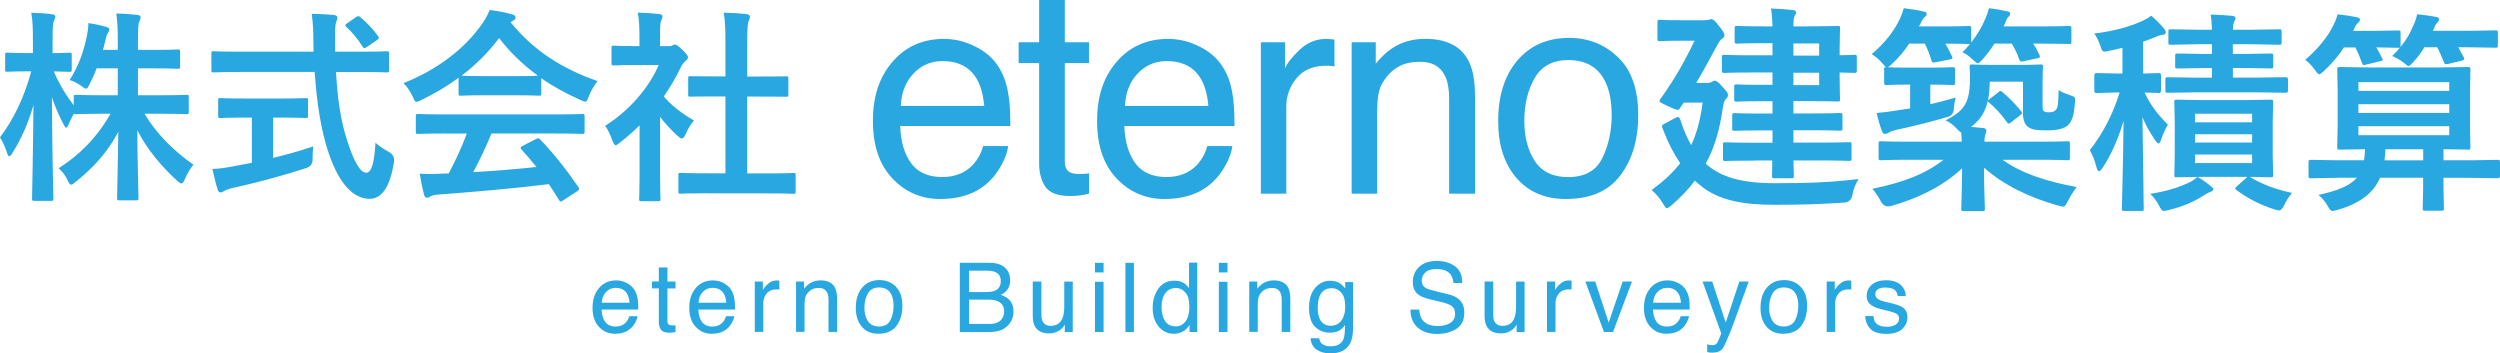
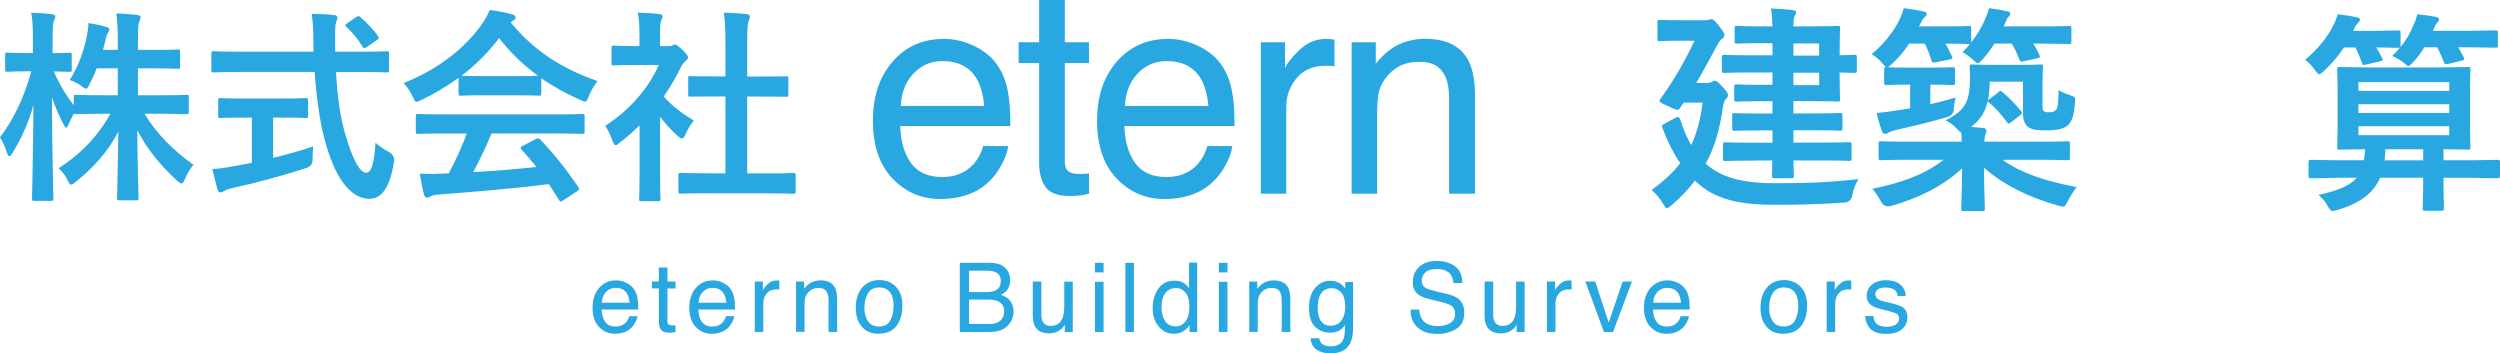
<svg xmlns="http://www.w3.org/2000/svg" id="_レイヤー_2" data-name=" レイヤー 2" viewBox="0 0 408.83 57.79">
  <defs>
    <style>
      .cls-1 {
        fill: #28a7e1;
      }
    </style>
  </defs>
  <g>
    <path class="cls-1" d="m102.46,46.27c.55.27.96.63,1.25,1.07.28.42.46.9.55,1.46.08.38.12.99.12,1.82h-6c.03.84.22,1.51.59,2.02.37.51.94.76,1.7.76.72,0,1.29-.24,1.72-.72.24-.28.41-.6.51-.97h1.36c-.04.3-.16.64-.36,1.01s-.43.68-.68.91c-.42.41-.94.69-1.55.83-.33.08-.71.12-1.12.12-1.02,0-1.89-.37-2.59-1.12-.71-.75-1.06-1.79-1.06-3.14s.36-2.4,1.07-3.23c.71-.83,1.65-1.24,2.8-1.24.58,0,1.15.14,1.69.41h0Zm.5,3.24c-.06-.6-.19-1.08-.39-1.44-.38-.67-1.01-1-1.89-1-.63,0-1.16.23-1.59.69-.43.46-.65,1.04-.68,1.75h4.55Z" />
    <path class="cls-1" d="m107.75,43.74h1.4v2.3h1.32v1.13h-1.32v5.38c0,.29.1.48.29.58.11.06.29.08.54.08h.22c.08,0,.17,0,.27-.03v1.1c-.16.05-.32.08-.5.1-.17.02-.36.03-.56.03-.65,0-1.09-.17-1.32-.5s-.35-.76-.35-1.29v-5.46h-1.12v-1.13h1.12v-2.3h0Z" />
    <path class="cls-1" d="m118.28,46.27c.55.27.96.63,1.25,1.07.28.42.46.9.55,1.46.08.38.12.99.12,1.82h-6c.03.84.22,1.51.59,2.02.37.51.94.76,1.7.76.72,0,1.29-.24,1.72-.72.24-.28.41-.6.51-.97h1.36c-.04.3-.16.64-.36,1.01s-.43.68-.68.91c-.42.41-.94.69-1.55.83-.33.08-.71.12-1.12.12-1.02,0-1.89-.37-2.59-1.12-.71-.75-1.06-1.79-1.06-3.14s.36-2.4,1.07-3.23c.71-.83,1.65-1.24,2.8-1.24.58,0,1.15.14,1.69.41h0Zm.5,3.24c-.06-.6-.19-1.08-.39-1.44-.38-.67-1.01-1-1.89-1-.63,0-1.16.23-1.59.69-.43.46-.65,1.04-.68,1.75h4.55Z" />
    <path class="cls-1" d="m123.43,46.04h1.32v1.43c.11-.28.37-.61.79-1.01.42-.4.91-.6,1.46-.6h.13c.06,0,.17.02.32.03v1.46c-.08-.02-.16-.03-.23-.03h-.23c-.7,0-1.23.22-1.61.67-.37.45-.56.97-.56,1.55v4.74h-1.39v-8.25h0Z" />
    <path class="cls-1" d="m130.17,46.04h1.32v1.17c.39-.48.8-.83,1.24-1.04s.92-.32,1.46-.32c1.17,0,1.96.41,2.37,1.22.23.45.34,1.09.34,1.92v5.29h-1.41v-5.2c0-.5-.07-.91-.22-1.22-.25-.51-.69-.77-1.34-.77-.33,0-.6.03-.81.1-.38.11-.71.34-1,.68-.23.27-.38.55-.45.84-.07.29-.1.7-.1,1.24v4.32h-1.39v-8.25.02Z" />
    <path class="cls-1" d="m146.48,46.87c.73.71,1.09,1.75,1.09,3.12s-.32,2.43-.96,3.29c-.64.87-1.64,1.3-2.99,1.3-1.13,0-2.02-.38-2.68-1.15-.66-.77-.99-1.8-.99-3.09,0-1.38.35-2.49,1.05-3.31s1.64-1.23,2.81-1.23c1.06,0,1.95.35,2.68,1.06h0Zm-.86,5.48c.34-.69.51-1.47.51-2.32,0-.77-.12-1.4-.37-1.88-.39-.76-1.05-1.14-2-1.14-.84,0-1.45.32-1.83.97s-.57,1.43-.57,2.34.19,1.61.57,2.19c.38.58.98.88,1.81.88.91,0,1.53-.35,1.87-1.04h.01Z" />
    <path class="cls-1" d="m156.96,42.98h4.89c1.33,0,2.28.4,2.85,1.19.33.47.5,1.01.5,1.62,0,.71-.2,1.3-.61,1.76-.21.24-.51.46-.91.66.58.22,1.01.47,1.3.75.51.49.76,1.17.76,2.04,0,.73-.23,1.39-.69,1.98-.69.88-1.78,1.32-3.28,1.32h-4.81v-11.31h0Zm4.32,4.78c.65,0,1.16-.09,1.52-.27.57-.28.86-.79.86-1.52s-.3-1.24-.91-1.49c-.34-.14-.85-.22-1.53-.22h-2.76v3.5h2.82,0Zm.52,5.22c.95,0,1.62-.27,2.03-.82.25-.34.38-.76.38-1.25,0-.82-.37-1.38-1.11-1.68-.39-.16-.91-.24-1.56-.24h-3.07v3.98h3.34,0Z" />
    <path class="cls-1" d="m170.3,46.04v5.48c0,.42.06.76.2,1.03.24.49.69.74,1.34.74.94,0,1.58-.43,1.92-1.29.19-.46.28-1.1.28-1.9v-4.05h1.39v8.25h-1.31l.02-1.22c-.18.31-.4.58-.66.79-.52.43-1.15.65-1.89.65-1.15,0-1.94-.39-2.36-1.18-.23-.42-.34-.98-.34-1.69v-5.61h1.42,0Z" />
    <path class="cls-1" d="m179.06,42.98h1.41v1.57h-1.41v-1.57Zm0,3.1h1.41v8.21h-1.41v-8.21Z" />
    <path class="cls-1" d="m184.04,42.98h1.39v11.31h-1.39v-11.31Z" />
    <path class="cls-1" d="m193.61,46.3c.25.15.52.42.84.81v-4.17h1.33v11.35h-1.25v-1.15c-.32.51-.7.88-1.14,1.1-.44.23-.94.34-1.51.34-.92,0-1.71-.39-2.38-1.16s-1-1.8-1-3.08c0-1.2.31-2.24.92-3.12.61-.88,1.48-1.32,2.62-1.32.63,0,1.16.13,1.58.4h0Zm-3.09,6.18c.37.6.97.89,1.79.89.64,0,1.16-.28,1.57-.83s.62-1.34.62-2.38-.21-1.81-.64-2.31c-.42-.5-.95-.75-1.57-.75-.69,0-1.26.27-1.69.8-.43.53-.65,1.32-.65,2.36,0,.88.19,1.62.56,2.22h.01Z" />
    <path class="cls-1" d="m199.32,42.98h1.41v1.57h-1.41v-1.57Zm0,3.1h1.41v8.21h-1.41v-8.21Z" />
    <path class="cls-1" d="m204.28,46.04h1.32v1.17c.39-.48.8-.83,1.24-1.04s.92-.32,1.46-.32c1.17,0,1.96.41,2.37,1.22.23.45.34,1.09.34,1.92v5.29h-1.41v-5.2c0-.5-.07-.91-.22-1.22-.25-.51-.69-.77-1.34-.77-.33,0-.6.03-.81.1-.38.11-.71.34-1,.68-.23.27-.38.55-.45.84-.07.29-.1.7-.1,1.24v4.32h-1.39v-8.25.02Z" />
    <path class="cls-1" d="m219.19,46.38c.26.18.53.44.8.79v-1.04h1.28v7.5c0,1.05-.15,1.87-.46,2.48-.57,1.12-1.66,1.68-3.25,1.68-.89,0-1.63-.2-2.23-.6-.6-.4-.94-1.02-1.01-1.87h1.41c.07.37.2.65.4.85.31.31.8.46,1.47.46,1.06,0,1.75-.37,2.08-1.12.19-.44.28-1.23.27-2.36-.28.42-.61.73-1,.94s-.9.31-1.54.31c-.89,0-1.67-.32-2.34-.95s-1-1.68-1-3.15c0-1.38.34-2.46,1.01-3.23s1.48-1.16,2.44-1.16c.64,0,1.21.16,1.69.48h-.02Zm.17,1.49c-.42-.49-.95-.74-1.6-.74-.97,0-1.63.46-1.99,1.37-.19.49-.28,1.13-.28,1.92,0,.93.19,1.64.56,2.12.38.49.88.73,1.51.73.99,0,1.69-.45,2.09-1.35.23-.51.34-1.1.34-1.78,0-1.02-.21-1.78-.63-2.27h0Z" />
    <path class="cls-1" d="m232.1,50.64c.03.64.18,1.16.44,1.56.49.75,1.35,1.12,2.59,1.12.55,0,1.06-.08,1.51-.25.88-.32,1.32-.89,1.32-1.71,0-.62-.19-1.06-.56-1.32-.38-.26-.97-.48-1.78-.67l-1.48-.35c-.97-.23-1.66-.48-2.06-.75-.7-.47-1.04-1.18-1.04-2.12,0-1.02.34-1.85,1.03-2.5.68-.65,1.65-.98,2.91-.98,1.15,0,2.13.29,2.94.86s1.21,1.49,1.21,2.75h-1.44c-.07-.61-.23-1.07-.47-1.39-.45-.59-1.21-.89-2.28-.89-.87,0-1.49.19-1.87.57-.38.38-.57.82-.57,1.32,0,.55.22.96.67,1.22.29.16.96.37,1.99.62l1.54.36c.74.17,1.31.41,1.72.72.7.53,1.04,1.3,1.04,2.3,0,1.25-.44,2.15-1.33,2.69-.89.54-1.92.81-3.1.81-1.37,0-2.45-.36-3.22-1.08-.78-.71-1.16-1.68-1.14-2.9h1.44-.01Z" />
    <path class="cls-1" d="m244.19,46.04v5.48c0,.42.06.76.2,1.03.24.49.69.74,1.34.74.94,0,1.58-.43,1.92-1.29.19-.46.28-1.1.28-1.9v-4.05h1.39v8.25h-1.31l.02-1.22c-.18.31-.4.58-.66.79-.52.43-1.15.65-1.89.65-1.15,0-1.94-.39-2.36-1.18-.23-.42-.34-.98-.34-1.69v-5.61h1.42,0Z" />
    <path class="cls-1" d="m252.98,46.04h1.32v1.43c.11-.28.37-.61.79-1.01.42-.4.91-.6,1.46-.6h.13c.06,0,.17.02.32.03v1.46c-.08-.02-.16-.03-.23-.03h-.23c-.7,0-1.23.22-1.61.67-.37.45-.56.97-.56,1.55v4.74h-1.39v-8.25h0Z" />
    <path class="cls-1" d="m260.87,46.04l2.2,6.72,2.29-6.72h1.52l-3.1,8.25h-1.48l-3.04-8.25h1.61Z" />
    <path class="cls-1" d="m274.4,46.27c.55.27.96.63,1.25,1.07.28.42.46.9.55,1.46.08.38.12.99.12,1.82h-6c.03.84.22,1.51.59,2.02.37.51.94.76,1.7.76.72,0,1.29-.24,1.72-.72.24-.28.41-.6.51-.97h1.36c-.04.3-.16.64-.36,1.01-.2.37-.43.68-.68.91-.42.41-.94.69-1.55.83-.33.08-.71.12-1.12.12-1.02,0-1.89-.37-2.59-1.12-.71-.75-1.06-1.79-1.06-3.14s.36-2.4,1.07-3.23c.71-.83,1.65-1.24,2.8-1.24.58,0,1.15.14,1.69.41h0Zm.5,3.24c-.06-.6-.19-1.08-.39-1.44-.38-.67-1.01-1-1.89-1-.63,0-1.16.23-1.59.69s-.65,1.04-.68,1.75h4.55Z" />
-     <path class="cls-1" d="m284.43,46.04h1.53c-.2.53-.63,1.74-1.3,3.62-.5,1.42-.92,2.57-1.26,3.47-.8,2.1-1.36,3.39-1.69,3.85-.33.46-.89.69-1.69.69-.2,0-.35,0-.45-.02s-.23-.04-.39-.08v-1.26c.24.07.42.11.52.12s.2.02.28.02c.26,0,.44-.04.57-.13.12-.08.22-.19.3-.31.03-.04.12-.25.28-.63s.27-.66.35-.85l-3.05-8.49h1.57l2.21,6.72,2.23-6.72h0Z" />
    <path class="cls-1" d="m294.43,46.87c.73.71,1.09,1.75,1.09,3.12s-.32,2.43-.96,3.29c-.64.87-1.64,1.3-2.99,1.3-1.13,0-2.02-.38-2.68-1.15s-.99-1.8-.99-3.09c0-1.38.35-2.49,1.05-3.31s1.64-1.23,2.81-1.23c1.06,0,1.95.35,2.68,1.06h-.01Zm-.86,5.48c.34-.69.51-1.47.51-2.32,0-.77-.12-1.4-.37-1.88-.39-.76-1.05-1.14-2-1.14-.84,0-1.45.32-1.83.97s-.57,1.43-.57,2.34.19,1.61.57,2.19c.38.58.98.88,1.81.88.91,0,1.53-.35,1.87-1.04h0Z" />
    <path class="cls-1" d="m298.72,46.04h1.32v1.43c.11-.28.37-.61.79-1.01.42-.4.91-.6,1.46-.6h.13c.06,0,.17.02.32.03v1.46c-.08-.02-.16-.03-.23-.03h-.23c-.7,0-1.23.22-1.61.67-.37.45-.56.97-.56,1.55v4.74h-1.39v-8.25h0Z" />
    <path class="cls-1" d="m306.37,51.71c.04.46.16.82.35,1.06.36.45.97.67,1.86.67.52,0,.99-.11,1.38-.33.4-.22.6-.57.6-1.04,0-.35-.16-.62-.48-.81-.2-.11-.61-.24-1.21-.39l-1.12-.28c-.71-.17-1.24-.37-1.58-.59-.61-.37-.91-.89-.91-1.56,0-.78.28-1.41.85-1.89s1.34-.72,2.3-.72c1.26,0,2.17.36,2.72,1.09.35.46.52.96.51,1.49h-1.31c-.03-.31-.14-.6-.34-.85-.33-.36-.89-.54-1.69-.54-.54,0-.94.1-1.22.3s-.41.46-.41.79c0,.36.18.64.54.86.21.13.52.24.93.34l.93.22c1.01.24,1.69.48,2.04.7.54.35.81.91.81,1.67s-.28,1.37-.85,1.9c-.56.53-1.42.8-2.58.8-1.24,0-2.12-.28-2.64-.84-.52-.56-.79-1.25-.83-2.07h1.33l.02.02Z" />
  </g>
  <g>
    <path class="cls-1" d="m159.46,7.59c1.64.82,2.89,1.89,3.74,3.2.83,1.25,1.38,2.7,1.65,4.37.24,1.14.37,2.96.37,5.45h-18.01c.08,2.52.67,4.54,1.77,6.06,1.1,1.52,2.81,2.28,5.11,2.28,2.16,0,3.88-.72,5.16-2.16.72-.84,1.23-1.8,1.53-2.9h4.09c-.11.91-.47,1.92-1.07,3.04s-1.29,2.03-2.04,2.74c-1.25,1.23-2.81,2.06-4.66,2.5-.99.25-2.12.37-3.37.37-3.06,0-5.66-1.12-7.79-3.36-2.13-2.24-3.19-5.38-3.19-9.42s1.07-7.2,3.22-9.68c2.14-2.48,4.95-3.72,8.41-3.72,1.75,0,3.44.41,5.08,1.24h0Zm1.49,9.72c-.17-1.8-.56-3.24-1.17-4.32-1.13-2-3.02-3-5.66-3-1.89,0-3.48.69-4.77,2.07-1.28,1.38-1.96,3.13-2.04,5.26h13.64Z" />
    <path class="cls-1" d="m169.92,0h4.21v6.91h3.95v3.4h-3.95v16.16c0,.86.29,1.44.88,1.73.32.17.86.25,1.62.25.2,0,.42,0,.65-.02.23,0,.5-.04.81-.08v3.31c-.48.14-.97.24-1.49.3s-1.07.09-1.68.09c-1.94,0-3.26-.5-3.95-1.49s-1.04-2.28-1.04-3.87V10.31h-3.35v-3.4h3.35V0h-.01Z" />
    <path class="cls-1" d="m196.12,7.59c1.64.82,2.89,1.89,3.74,3.2.83,1.25,1.38,2.7,1.65,4.37.24,1.14.37,2.96.37,5.45h-18.01c.08,2.52.67,4.54,1.77,6.06,1.1,1.52,2.81,2.28,5.11,2.28,2.16,0,3.88-.72,5.16-2.16.72-.84,1.23-1.8,1.53-2.9h4.09c-.11.91-.47,1.92-1.07,3.04s-1.29,2.03-2.04,2.74c-1.25,1.23-2.81,2.06-4.66,2.5-.99.25-2.12.37-3.37.37-3.06,0-5.66-1.12-7.79-3.36-2.13-2.24-3.19-5.38-3.19-9.42s1.07-7.2,3.22-9.68c2.14-2.48,4.95-3.72,8.41-3.72,1.75,0,3.44.41,5.08,1.24h0Zm1.49,9.72c-.17-1.8-.56-3.24-1.17-4.32-1.13-2-3.02-3-5.66-3-1.89,0-3.48.69-4.77,2.07-1.28,1.38-1.96,3.13-2.04,5.26h13.64Z" />
    <path class="cls-1" d="m206.19,6.91h3.95v4.28c.32-.83,1.12-1.84,2.38-3.04,1.26-1.19,2.72-1.79,4.37-1.79.08,0,.21,0,.39.02.19.02.5.05.95.09v4.39c-.25-.05-.47-.08-.68-.09-.21-.02-.44-.02-.68-.02-2.1,0-3.71.67-4.83,2.02s-1.69,2.9-1.69,4.66v14.24h-4.16V6.91Z" />
    <path class="cls-1" d="m221.03,6.91h3.95v3.51c1.17-1.45,2.41-2.49,3.72-3.12s2.77-.95,4.37-.95c3.51,0,5.89,1.22,7.12,3.68.68,1.34,1.02,3.26,1.02,5.76v15.88h-4.23v-15.6c0-1.51-.22-2.73-.67-3.65-.74-1.54-2.08-2.31-4.02-2.31-.99,0-1.8.1-2.43.3-1.14.34-2.14,1.02-3,2.03-.69.82-1.14,1.66-1.35,2.53s-.31,2.11-.31,3.73v12.97h-4.16V6.91h0Z" />
-     <path class="cls-1" d="m264.62,9.38c2.19,2.12,3.28,5.25,3.28,9.38s-.96,7.28-2.89,9.88c-1.93,2.6-4.92,3.9-8.97,3.9-3.38,0-6.07-1.15-8.06-3.45-1.99-2.3-2.98-5.39-2.98-9.27,0-4.16,1.05-7.47,3.14-9.93,2.1-2.46,4.91-3.69,8.45-3.69,3.17,0,5.84,1.06,8.03,3.19h0Zm-2.58,16.45c1.01-2.08,1.52-4.41,1.52-6.96,0-2.31-.37-4.19-1.1-5.63-1.16-2.28-3.15-3.42-5.99-3.42-2.51,0-4.34.97-5.48,2.91s-1.71,4.28-1.71,7.02.57,4.83,1.71,6.58,2.96,2.63,5.44,2.63c2.73,0,4.6-1.04,5.61-3.13h0Z" />
-     <path class="cls-1" d="m351.8,2.58c.72.61,1.42,1.31,2.1,2.1.18.19.27.4.27.63s-.19.35-.56.39c-.25.02-.62.14-1.11.34-.56.24-1.23.5-2.03.77v5.21l2.59-.07c.23,0,.34.13.34.39v2.48c0,.26-.11.39-.34.39-.02,0-.27-.01-.73-.03-.49-.01-1.03-.03-1.62-.05.82,1.82,2.09,3.57,3.82,5.26-.35.52-.72,1.31-1.09,2.37-.15.47-.3.7-.46.7-.13,0-.31-.18-.55-.53-.9-1.33-1.59-2.59-2.07-3.77l.21,14.97c0,.18-.02.29-.07.32-.05.03-.15.05-.31.05h-2.82c-.18,0-.29-.02-.32-.07s-.05-.15-.05-.31c0-.09.02-.84.05-2.25.11-4.28.19-8.31.22-12.09-.89,3-2.04,5.58-3.47,7.72-.22.33-.4.49-.55.49-.16,0-.29-.2-.39-.6-.31-1.17-.68-2.12-1.11-2.83,2.16-2.75,3.79-5.9,4.88-9.44h-.44l-3.36.09c-.23,0-.34-.13-.34-.39v-2.48c0-.26.11-.39.34-.39l3.36.07h.9v-4.2c-.89.23-1.61.39-2.17.49-.39.09-.64.14-.75.14-.18,0-.32-.09-.43-.26-.06-.1-.15-.35-.29-.75-.24-.73-.56-1.38-.97-1.96,3.03-.36,5.66-1.05,7.9-2.07.52-.24.99-.52,1.4-.84h.02Zm7.58,26.36c.64.35,1.35.84,2.13,1.47.28.22.43.38.43.49,0,.23-.14.38-.43.46-.22.07-.59.26-1.11.58-1.63,1.07-3.53,1.87-5.7,2.39-.42.11-.7.17-.84.17-.24,0-.5-.28-.77-.84-.44-.83-.93-1.49-1.47-1.96,2.4-.36,4.51-.97,6.32-1.83.44-.19.92-.51,1.43-.94h0Zm7.7-17.82h-1.93v1.57h3.96l4.71-.07c.23,0,.34.13.34.38v1.79c0,.25-.11.38-.34.38l-4.71-.07h-10.11l-4.52.07c-.18,0-.29-.02-.32-.07-.03-.05-.05-.15-.05-.31v-1.79c0-.18.02-.29.07-.32.05-.03.15-.05.31-.05l4.52.07h2.71v-1.57h-1.4l-4.22.07c-.18,0-.3-.02-.34-.07-.03-.05-.05-.15-.05-.31v-1.66c0-.19.02-.31.07-.36.05-.03.15-.05.32-.05l4.22.07h1.4v-1.59h-2.17l-4.54.09c-.21,0-.32-.03-.36-.09-.03-.05-.05-.16-.05-.34v-1.71c0-.19.02-.31.07-.34.05-.03.16-.05.34-.05l4.54.07h2.17c-.03-1.08-.1-1.91-.2-2.48,1.46.05,2.63.11,3.53.21.35.05.53.16.53.36,0,.09-.07.3-.21.61-.15.28-.22.72-.22,1.3h3.04l4.56-.07c.18,0,.29.02.32.07s.05.15.05.32v1.71c0,.21-.02.33-.07.38-.05.03-.15.05-.31.05l-4.56-.09h-3.04v1.59h1.93l4.27-.07c.19,0,.31.02.36.07.03.05.05.16.05.34v1.66c0,.18-.02.29-.07.32s-.16.05-.34.05l-4.27-.07h0Zm7.75,20.42c-.49.56-.93,1.25-1.33,2.07-.25.53-.51.8-.77.8-.18,0-.48-.07-.9-.2-2.28-.74-4.32-1.79-6.13-3.16-.11-.09-.17-.17-.17-.24s.11-.2.32-.39l1.67-1.5h-7.31l-4.27.07c-.18,0-.29-.02-.32-.07s-.05-.15-.05-.31l.07-3.23v-5.48l-.07-3.19c0-.19.02-.31.07-.36.05-.03.15-.05.31-.05l4.27.07h6.79l4.29-.07c.2,0,.33.03.38.09.03.05.05.15.05.32l-.07,3.19v5.48l.07,3.23c0,.17-.02.28-.07.32-.05.04-.17.06-.36.06l-1.01-.02c-.72-.02-1.51-.04-2.37-.05,1.87,1.17,4.17,2.05,6.91,2.63h0Zm-6.54-12.94h-9.34v1.4h9.34v-1.4Zm-9.34,4.71h9.34v-1.35h-9.34v1.35Zm9.34,3.36v-1.4h-9.34v1.4h9.34Z" />
    <path class="cls-1" d="m391.16,9.19c.49-.46.92-.92,1.3-1.4-.05.02-.14.03-.27.03l-3.6-.07c.3.47.62,1.06.97,1.79.07.11.1.19.1.24,0,.1-.15.18-.44.24l-2.24.53c-.2.06-.35.09-.43.09-.13,0-.22-.11-.27-.32-.38-1.02-.74-1.88-1.09-2.56h-1.88c-.82,1.29-1.92,2.58-3.29,3.87-.39.35-.64.53-.77.53-.11,0-.35-.24-.7-.73-.49-.69-1.01-1.24-1.57-1.64,2.17-1.89,3.72-3.8,4.64-5.74.23-.42.45-.99.67-1.71,1.29.14,2.32.3,3.11.48.35.07.53.2.53.39,0,.18-.11.37-.34.56-.18.14-.36.39-.53.77-.09.23-.17.4-.24.51h3.35l4.03-.07c.18,0,.29.02.32.07s.05.15.05.31v2.08c0,.14-.01.23-.03.27.88-1.05,1.58-2.21,2.1-3.5.26-.51.48-1.14.67-1.88,1.42.15,2.45.3,3.07.44.33.07.49.19.49.36,0,.22-.1.42-.31.6-.19.16-.35.43-.46.8l-.24.51h5.62l4.63-.07c.18,0,.29.02.32.07s.05.15.05.31v2.08c0,.18-.02.29-.07.32-.05.03-.15.05-.31.05l-4.63-.07h-1.47c.28.48.59,1.04.92,1.67.05.13.07.22.07.27,0,.1-.15.19-.46.26l-2.2.53c-.16.03-.27.05-.34.05-.15,0-.26-.11-.32-.32-.46-1.13-.83-1.95-1.11-2.46h-2.1c-.52.88-1.13,1.69-1.83,2.44-.39.42-.64.63-.77.63s-.39-.19-.8-.56c-.64-.49-1.27-.85-1.89-1.08v.03Zm-8.88,19.89l-4.37.07c-.18,0-.3-.02-.34-.07-.03-.05-.05-.15-.05-.31v-2.22c0-.19.03-.31.09-.36.03-.03.14-.05.31-.05l4.37.07h4.3c.07-.39.13-.99.17-1.81-1.2.01-2.25.03-3.18.05-.09,0-.33,0-.72.02h-.22c-.2,0-.33-.02-.38-.07-.03-.05-.05-.15-.05-.32l.07-3.41v-5.87l-.07-3.45c0-.19.03-.31.09-.34.05-.03.16-.05.34-.05l4.78.07h11.37l4.81-.07c.19,0,.31.02.34.07.03.05.05.15.05.32l-.07,3.45v5.87l.07,3.41c0,.18-.02.29-.06.33s-.15.06-.33.06c-.05,0-.22,0-.53-.02-1.07-.02-2.23-.04-3.48-.05v1.81h4.51l4.37-.07c.17,0,.27.03.31.09.03.05.05.15.05.32v2.22c0,.25-.12.38-.36.38l-4.37-.07h-4.51v1.78l.07,3.23c0,.18-.03.29-.09.32-.05.03-.16.05-.34.05h-2.65c-.19,0-.31-.02-.34-.07s-.05-.15-.05-.31l.07-3.23v-1.78h-7.05c-1.02,2.46-3.32,4.21-6.9,5.24-.51.14-.8.2-.87.2-.23,0-.47-.24-.73-.73-.4-.73-.92-1.37-1.57-1.91,3.16-.65,5.26-1.58,6.28-2.8h-3.14Zm18.25-15.65h-14.85v1.43h14.85v-1.43Zm-14.85,5.04h14.85v-1.43h-14.85v1.43Zm14.85,3.64v-1.47h-14.85v1.47h14.85Zm-10.58,4.11h6.32v-1.81h-6.18c-.05.8-.09,1.4-.14,1.81Z" />
    <path class="cls-1" d="m15.8,11.17c-.34.94-.77,1.85-1.18,2.66-.23.47-.34.67-.54.67-.17,0-.37-.13-.77-.44-.5-.37-1.18-.74-1.92-.97,1.48-2.35,2.29-4.61,2.82-7.23.13-.64.24-1.28.24-2.08,1.01.13,2.08.37,2.89.6.3.1.54.2.54.44,0,.2-.1.37-.27.64-.17.24-.24.54-.4,1.24-.1.47-.23.94-.37,1.45h2.42v-1.08c0-2.32-.03-3.29-.24-4.87,1.24.03,2.25.1,3.4.24.37.03.57.17.57.34,0,.27-.1.5-.2.74-.2.4-.23,1.11-.23,3.5v1.14h2.45c2.89,0,3.87-.07,4.07-.07.34,0,.37.03.37.4v2.39c0,.34-.03.37-.37.37-.2,0-1.18-.07-4.07-.07h-2.45v4.4h3.46c3.19,0,4.3-.07,4.51-.07.3,0,.34.03.34.34v2.42c0,.37-.03.4-.34.4-.2,0-1.31-.07-4.51-.07h-2.39c2.05,3.43,4.94,6.19,8,8.34-.5.61-.97,1.34-1.41,2.39-.2.47-.34.67-.54.67-.17,0-.37-.13-.71-.44-2.52-2.29-4.91-5.11-6.52-8.27.03,5.31.2,10.45.2,11.13,0,.3-.03.34-.37.34h-2.76c-.34,0-.37-.03-.37-.34,0-.67.13-5.68.2-10.86-1.88,3.53-4.24,5.98-6.96,8.17-.37.3-.6.47-.77.47-.2,0-.34-.24-.57-.74-.4-.84-.91-1.45-1.45-1.95,3.19-2.05,6.12-4.77,8.47-8.91h-1.11c-3.23,0-4.34.07-4.54.07s-.3,0-.34-.1c-.34.64-.67,1.28-.87,1.78-.17.34-.27.54-.4.54-.1,0-.24-.2-.44-.61-.71-1.31-1.34-2.79-1.88-4.37.03,8.87.24,15.97.24,16.57,0,.34-.03.37-.37.37h-2.72c-.37,0-.4-.03-.4-.37,0-.61.17-7.33.23-15.3-.81,2.86-1.95,5.45-3.43,7.83-.2.34-.37.54-.5.54-.17,0-.27-.2-.4-.57-.34-1.04-.77-1.95-1.14-2.52,2.19-2.89,3.93-6.45,5.11-10.79h-.74c-2.25,0-2.96.07-3.16.07-.34,0-.37-.03-.37-.37v-2.39c0-.34.03-.37.37-.37.2,0,.91.07,3.16.07h1.01v-2.02c0-2.08-.03-3.16-.27-4.57,1.28.03,2.35.1,3.36.24.34.03.57.17.57.34,0,.3-.1.47-.2.71-.2.4-.24.94-.24,3.26v2.05c1.92,0,2.56-.07,2.76-.07.34,0,.37.03.37.37v2.39c0,.34-.03.37-.37.37-.2,0-.77-.03-2.56-.07.87,2.05,1.95,3.83,3.26,5.55v-1.38c0-.3.03-.34.37-.34.2,0,1.31.07,4.54.07h2.29v-4.4h-3.46,0Z" />
    <path class="cls-1" d="m39.21,11.77c-3.06,0-4.1.07-4.3.07-.34,0-.34-.03-.34-.4v-2.66c0-.37,0-.4.34-.4.2,0,1.24.07,4.3.07h12.07c0-.44-.03-.91-.03-1.38,0-2.25-.07-3.23-.27-4.81,1.21.03,2.52.07,3.66.2.34.03.54.2.54.4,0,.27-.13.5-.2.71-.17.47-.2,1.14-.17,3.4v1.48h4.14c3.06,0,4.1-.07,4.3-.07.34,0,.37.03.37.4v2.66c0,.37-.03.4-.37.4-.2,0-1.24-.07-4.3-.07h-4c.24,4.37.77,8.17,1.92,11.5.97,3.03,2.02,4.98,3.03,4.98.91,0,1.31-1.85,1.51-4.91.5.5,1.45,1.11,2.19,1.51.65.36.93.89.84,1.58-.67,4.3-2.08,6.12-4.07,6.08-2.55-.03-4.91-2.42-6.59-7.4-1.28-3.66-1.98-8.34-2.32-13.35h-12.25Zm5.45,7.46v6.59c2.22-.54,4.54-1.18,6.56-1.88-.07.61-.1,1.45-.1,2.12,0,.74-.34,1.21-1.01,1.41-3.36,1.11-8.4,2.49-12.03,3.26-.84.2-1.21.37-1.41.5-.24.13-.4.24-.6.24s-.37-.13-.47-.44c-.27-.81-.6-2.22-.87-3.4,1.14-.03,2.02-.17,3.23-.4l3.23-.6v-7.4h-1.14c-2.86,0-3.8.07-4,.07-.34,0-.37-.03-.37-.34v-2.52c0-.37.03-.4.37-.4.2,0,1.14.07,4,.07h5.95c2.82,0,3.77-.07,3.97-.07.37,0,.4.03.4.4v2.52c0,.3-.03.34-.4.34-.2,0-1.14-.07-3.97-.07h-1.34ZM58.2,2.83c.2-.13.3-.2.4-.2s.2.07.34.2c1.04.84,2.08,1.95,2.89,3.09.2.27.17.4-.24.67l-1.58,1.08c-.2.13-.34.2-.44.2s-.2-.1-.3-.27c-.74-1.24-1.75-2.39-2.62-3.19-.27-.27-.2-.37.13-.61l1.41-.97h0Z" />
    <path class="cls-1" d="m74.99,12.72c-1.88,1.38-3.93,2.59-6.08,3.63-.4.2-.64.3-.81.3-.24,0-.34-.24-.6-.84-.4-.84-.87-1.58-1.51-2.22,5.85-2.32,10.22-5.88,12.91-9.78.57-.84.87-1.41,1.18-2.18,1.31.17,2.55.4,3.63.71.4.1.6.24.6.47,0,.2-.07.4-.34.54-.2.1-.34.2-.47.3,3.8,4.64,8.34,7.56,14.22,9.61-.64.81-1.08,1.61-1.45,2.52-.24.6-.34.84-.57.84-.17,0-.4-.1-.77-.27-2.29-1.01-4.47-2.19-6.42-3.56v2.49c0,.34-.03.37-.37.37-.2,0-1.11-.07-3.8-.07h-5.18c-2.69,0-3.6.07-3.8.07-.34,0-.37-.03-.37-.37v-2.55h0Zm-2.15,9.11c-3.16,0-4.24.07-4.44.07-.37,0-.4-.03-.4-.37v-2.52c0-.34.03-.37.4-.37.2,0,1.28.07,4.44.07h17.92c3.16,0,4.24-.07,4.44-.07.37,0,.4.03.4.37v2.52c0,.34-.03.37-.4.37-.2,0-1.28-.07-4.44-.07h-10.39c-.84,2.08-1.85,4.2-2.99,6.32,3.5-.2,7.16-.5,10.35-.84-.77-.94-1.55-1.88-2.45-2.86-.23-.27-.2-.4.2-.6l2.15-1.11c.37-.2.47-.17.71.07,2.29,2.39,4.2,4.81,6.25,7.8.17.27.17.4-.17.64l-2.32,1.51c-.2.13-.3.2-.4.2s-.17-.07-.27-.23c-.57-.94-1.14-1.82-1.68-2.62-5.58.71-12.44,1.28-18.15,1.71-.54.03-.97.17-1.21.3-.17.13-.34.2-.57.2s-.4-.17-.47-.47c-.3-1.11-.5-2.29-.71-3.46,1.24.1,2.35.07,3.66,0,.34,0,.71-.03,1.08-.03,1.21-2.29,2.19-4.44,2.96-6.52h-3.5Zm11.5-9.38c2.25,0,3.26-.03,3.63-.07-2.42-1.75-4.54-3.8-6.35-6.15-1.78,2.35-3.83,4.4-6.15,6.15.3.03,1.24.07,3.7.07h5.18,0Z" />
    <path class="cls-1" d="m104.58,20.51c-1.04,1.01-2.08,1.95-3.19,2.79-.34.27-.54.44-.71.44-.2,0-.34-.27-.54-.77-.34-.94-.74-1.82-1.18-2.39,3.93-2.49,7.09-6.12,8.77-9.95h-3.8c-2.55,0-3.36.07-3.56.07-.34,0-.37-.03-.37-.37v-2.49c0-.34.03-.37.37-.37.2,0,1.01.07,3.56.07h.64v-1.38c0-1.78-.03-2.86-.27-4.1,1.28.03,2.29.1,3.5.23.34.03.54.2.54.34,0,.3-.1.47-.2.71-.2.4-.2.97-.2,2.69v1.51h1.41c.3,0,.47-.03.64-.13.13-.07.27-.13.37-.13.2,0,.54.2,1.24.87.64.64.91.97.91,1.21,0,.17-.07.34-.34.54-.3.3-.5.47-.77.97-.81,1.71-1.78,3.36-2.86,4.91,1.31,1.51,2.89,2.72,4.94,3.93-.5.54-.97,1.34-1.34,2.19-.24.5-.4.74-.64.74-.17,0-.37-.13-.67-.4-1.08-.97-2.05-2.05-2.89-3.13v9.45c0,2.49.07,3.8.07,3.97,0,.34-.03.37-.4.37h-2.69c-.37,0-.4-.03-.4-.37,0-.2.07-1.48.07-3.97v-8.05Zm11.23,11.09c-3.19,0-4.3.07-4.5.07-.34,0-.37-.03-.37-.37v-2.66c0-.34.03-.37.37-.37.2,0,1.31.07,4.5.07h2.82v-12.57h-1.51c-2.99,0-4.03.03-4.24.03-.3,0-.34,0-.34-.34v-2.66c0-.34.03-.34.34-.34.2,0,1.24.03,4.24.03h1.51v-5.34c0-2.39-.03-3.53-.27-5.08,1.28.03,2.56.1,3.73.24.3.03.54.17.54.34,0,.27-.03.44-.17.71-.2.4-.27,1.24-.27,3.7v5.45h2.12c2.99,0,4.03-.03,4.24-.03.34,0,.37,0,.37.34v2.66c0,.34-.03.34-.37.34-.2,0-1.24-.03-4.24-.03h-2.12v12.57h3.06c3.19,0,4.27-.07,4.47-.07.37,0,.4.03.4.37v2.66c0,.34-.03.37-.4.37-.2,0-1.28-.07-4.47-.07h-9.45v-.02Z" />
    <path class="cls-1" d="m279.13,26.94c2.34,1.98,5.54,3.02,11.12,3.02s9.07-.14,13.68-.68c-.5.83-.86,1.69-1.01,2.63q-.25,1.19-1.37,1.22c-3.6.25-6.7.36-11.34.36s-9.14-.54-12.31-3.31c-.25-.22-.5-.4-.72-.65-1.04,1.4-2.3,2.7-3.78,4-.4.32-.61.5-.79.5-.22,0-.36-.25-.65-.72-.54-.94-1.19-1.66-1.87-2.23,1.91-1.4,3.46-2.81,4.68-4.39-1.04-1.51-1.98-3.31-2.81-5.51-.25-.58-.25-.68.22-.94l1.76-.94c.61-.32.65-.18.9.43.5,1.58,1.08,2.88,1.73,4,.9-1.91,1.51-4.18,1.87-6.95h-3.1l-.58.86c-.14.22-.25.32-.43.32-.25,0-.65-.18-1.51-.58-1.08-.5-1.44-.65-1.44-.86,0-.11.07-.25.22-.43,2.38-3.31,4.1-6.44,5.51-9.43h-2.38c-2.34,0-3.06.07-3.28.07-.36,0-.4-.04-.4-.4v-2.66c0-.4.04-.43.4-.43.22,0,.94.07,3.28.07h3.92c.36,0,.65-.04.79-.07.14-.04.29-.11.43-.11.22,0,.47.14,1.19,1.04.61.79.94,1.22.94,1.55s-.14.43-.36.61c-.4.22-.68.83-.97,1.33-.83,1.51-1.91,3.6-3.28,5.9h1.73c.36,0,.61-.04.83-.18.22-.11.29-.18.47-.18.29,0,.58.22,1.3,1.04.72.76.86,1.01.86,1.3s-.11.43-.4.72c-.25.29-.32.68-.43,1.26-.5,3.64-1.37,6.62-2.81,9.25l.18.14Zm7.85-.68c-3.42,0-4.61.07-4.82.07-.36,0-.4-.04-.4-.43v-2.2c0-.4.04-.43.4-.43.22,0,1.4.07,4.82.07h2.88v-2.02h-1.58c-3.24,0-4.39.07-4.61.07-.36,0-.4-.04-.4-.4v-2.09c0-.36.04-.4.4-.4.22,0,1.37.07,4.61.07h1.58v-2.02h-1.94c-2.81,0-3.71.07-3.92.07-.36,0-.4-.04-.4-.4v-2.02c0-.36.04-.4.4-.4.22,0,1.12.07,3.92.07h1.94v-2.02h-3.24c-3.31,0-4.43.07-4.64.07-.36,0-.4-.04-.4-.43v-2.12c0-.36.04-.4.4-.4.22,0,1.33.07,4.64.07h3.24v-1.98h-1.33c-3.2,0-4.25.07-4.46.07-.36,0-.4-.04-.4-.4v-2.09c0-.36.04-.4.4-.4.22,0,1.26.07,4.46.07h1.33c-.04-1.26-.11-2.09-.25-2.92,1.37.04,2.34.11,3.53.25.36.04.58.14.58.36s-.11.36-.22.58c-.14.25-.22.61-.22,1.73h2.09c3.31,0,4.9-.07,5.11-.07.4,0,.43.04.43.4,0,.22-.07,1.3-.07,3.56v.83c1.12,0,2.23-.07,2.41-.07.36,0,.4.04.4.4v2.16c0,.36-.04.4-.4.4-.18,0-1.3-.04-2.41-.07v.86c0,2.27.07,3.31.07,3.49,0,.36-.04.4-.43.4-.22,0-1.8-.07-5.11-.07h-2.09v2.02h3.02c3.24,0,4.36-.07,4.57-.07.4,0,.43.04.43.4v2.09c0,.36-.04.4-.43.4-.22,0-1.33-.07-4.57-.07h-3.02v2.02h4.25c3.46,0,4.64-.07,4.86-.07.36,0,.4.04.4.43v2.2c0,.4-.04.43-.4.43-.22,0-1.4-.07-4.86-.07h-4.25c.04,1.58.07,2.34.07,2.48,0,.4-.04.43-.4.43h-2.74c-.4,0-.43-.04-.43-.43,0-.07.04-.9.04-2.48h-2.84Zm6.3-19.15v1.98h4.21v-1.98h-4.21Zm4.21,4.79h-4.21v2.02h4.21v-2.02Z" />
    <path class="cls-1" d="m308.1,11.39c0-.32.04-.4.36-.4-.14-.07-.36-.29-.65-.65-.54-.65-1.19-1.19-1.73-1.48,2.16-1.84,3.6-3.67,4.64-5.83.25-.54.43-1.01.61-1.69,1.19.14,2.48.36,3.2.54.36.04.54.14.54.43,0,.22-.11.32-.32.5-.18.14-.36.36-.58.83-.11.25-.25.47-.36.68h3.96c3.02,0,3.96-.07,4.18-.07.36,0,.4.04.4.43v2.27c.94-1.19,1.73-2.48,2.3-3.85.25-.58.43-1.04.61-1.76,1.15.14,2.05.29,2.92.5.4.07.54.14.54.4s-.11.36-.25.5c-.25.22-.32.4-.5.9l-.32.68h5.51c3.67,0,4.97-.07,5.18-.07.36,0,.4.04.4.43v2.12c0,.36-.04.4-.4.4-.22,0-1.51-.07-5.18-.07h-.68c.4.58.72,1.19,1.04,1.87.14.32.11.43-.36.54l-2.23.47c-.5.11-.58.07-.72-.29-.29-.86-.72-1.76-1.22-2.59h-2.84c-.54.9-1.22,1.76-1.98,2.63-.36.4-.54.58-.72.58-.22,0-.43-.22-.9-.65-.58-.54-1.04-.86-1.62-1.15.43-.43.83-.86,1.22-1.33h-.18c-.22,0-1.12-.07-3.85-.07.4.65.72,1.33,1.08,2.05.18.36.11.47-.36.54l-2.23.43c-.54.11-.65.11-.76-.29-.25-.9-.65-1.87-1.08-2.74h-2.56c-.76,1.15-1.62,2.23-2.77,3.28-.32.32-.54.5-.72.58.4.04,1.3.07,3.28.07h3.85c2.45,0,3.24-.07,3.46-.07.36,0,.4.04.4.4v2.12c0,.36-.04.4-.4.4-.22,0-1.01-.07-3.46-.07h-.18v3.2c1.3-.29,2.66-.65,4.14-1.08-.14.58-.25,1.15-.29,1.76q-.04,1.19-1.15,1.44c-2.95.86-5.51,1.48-8.31,2.09-.58.14-.97.29-1.19.43-.22.14-.4.22-.61.22s-.4-.14-.5-.47c-.36-.94-.65-1.98-.86-2.95,1.19-.11,2.16-.22,3.38-.43l2.09-.32v-3.89h-.36c-2.48,0-3.24.07-3.46.07-.4,0-.43-.04-.43-.4v-2.12Zm18.65,3.71c.18-.14.29-.22.4-.22s.18.07.36.22c1.01.86,2.09,1.94,2.99,3.06.25.32.22.4-.18.72l-1.44,1.12c-.18.14-.29.22-.4.22-.07,0-.14-.07-.29-.25-.94-1.3-1.84-2.3-2.88-3.17-.11-.07-.22-.14-.25-.29-.4,1.84-1.3,3.17-2.74,4.25.68.04,1.33.11,2.02.18.32.04.5.22.5.43s-.07.36-.18.65c-.07.25-.14.5-.14,1.15h8.96c3.28,0,4.39-.07,4.61-.07.36,0,.4.04.4.36v2.34c0,.36-.04.4-.4.4-.22,0-1.33-.07-4.61-.07h-6.01c2.99,2.12,6.77,3.46,12.13,4.46-.54.68-1.04,1.51-1.44,2.3-.54,1.04-.54,1.01-1.62.72-4.79-1.33-9.04-3.46-12.09-6.19,0,3.64.14,6.08.14,6.7,0,.36-.04.4-.4.4h-3.1c-.32,0-.36-.04-.36-.4,0-.61.11-2.88.14-6.59-3.1,2.88-7.05,4.86-11.63,6.16q-1.12.29-1.66-.76c-.4-.76-.94-1.58-1.4-2.05,5.18-1.08,8.64-2.41,11.66-4.75h-5.62c-3.28,0-4.39.07-4.61.07-.36,0-.4-.04-.4-.4v-2.34c0-.32.04-.36.4-.36.22,0,1.33.07,4.61.07h8.57c0-.5,0-.97-.07-1.51-.18-.04-.36-.25-.72-.61-.61-.65-1.12-1.04-1.84-1.37,3.28-1.66,4-3.02,4-7.23,0-.79-.07-1.26-.07-1.51,0-.36.04-.4.4-.4.25,0,1.01.07,3.53.07h4.07c2.56,0,3.35-.07,3.6-.07.36,0,.4.04.4.4,0,.25-.07,1.04-.07,2.7v3.2c0,.79,0,1.15.18,1.3.25.22.43.22.94.22.58,0,.86-.14,1.15-.5.22-.29.32-.94.36-3.13.5.32,1.04.58,1.84.83.94.32.9.36.83,1.26-.14,1.84-.4,2.92-1.12,3.64-.68.61-1.8.86-3.49.86-1.51,0-2.27-.07-2.92-.47-.58-.36-.97-1.08-.97-2.27v-5.22h-5.43c-.04,1.22-.11,2.12-.29,3.06.07-.07.11-.11.29-.25l1.37-1.04Z" />
  </g>
</svg>